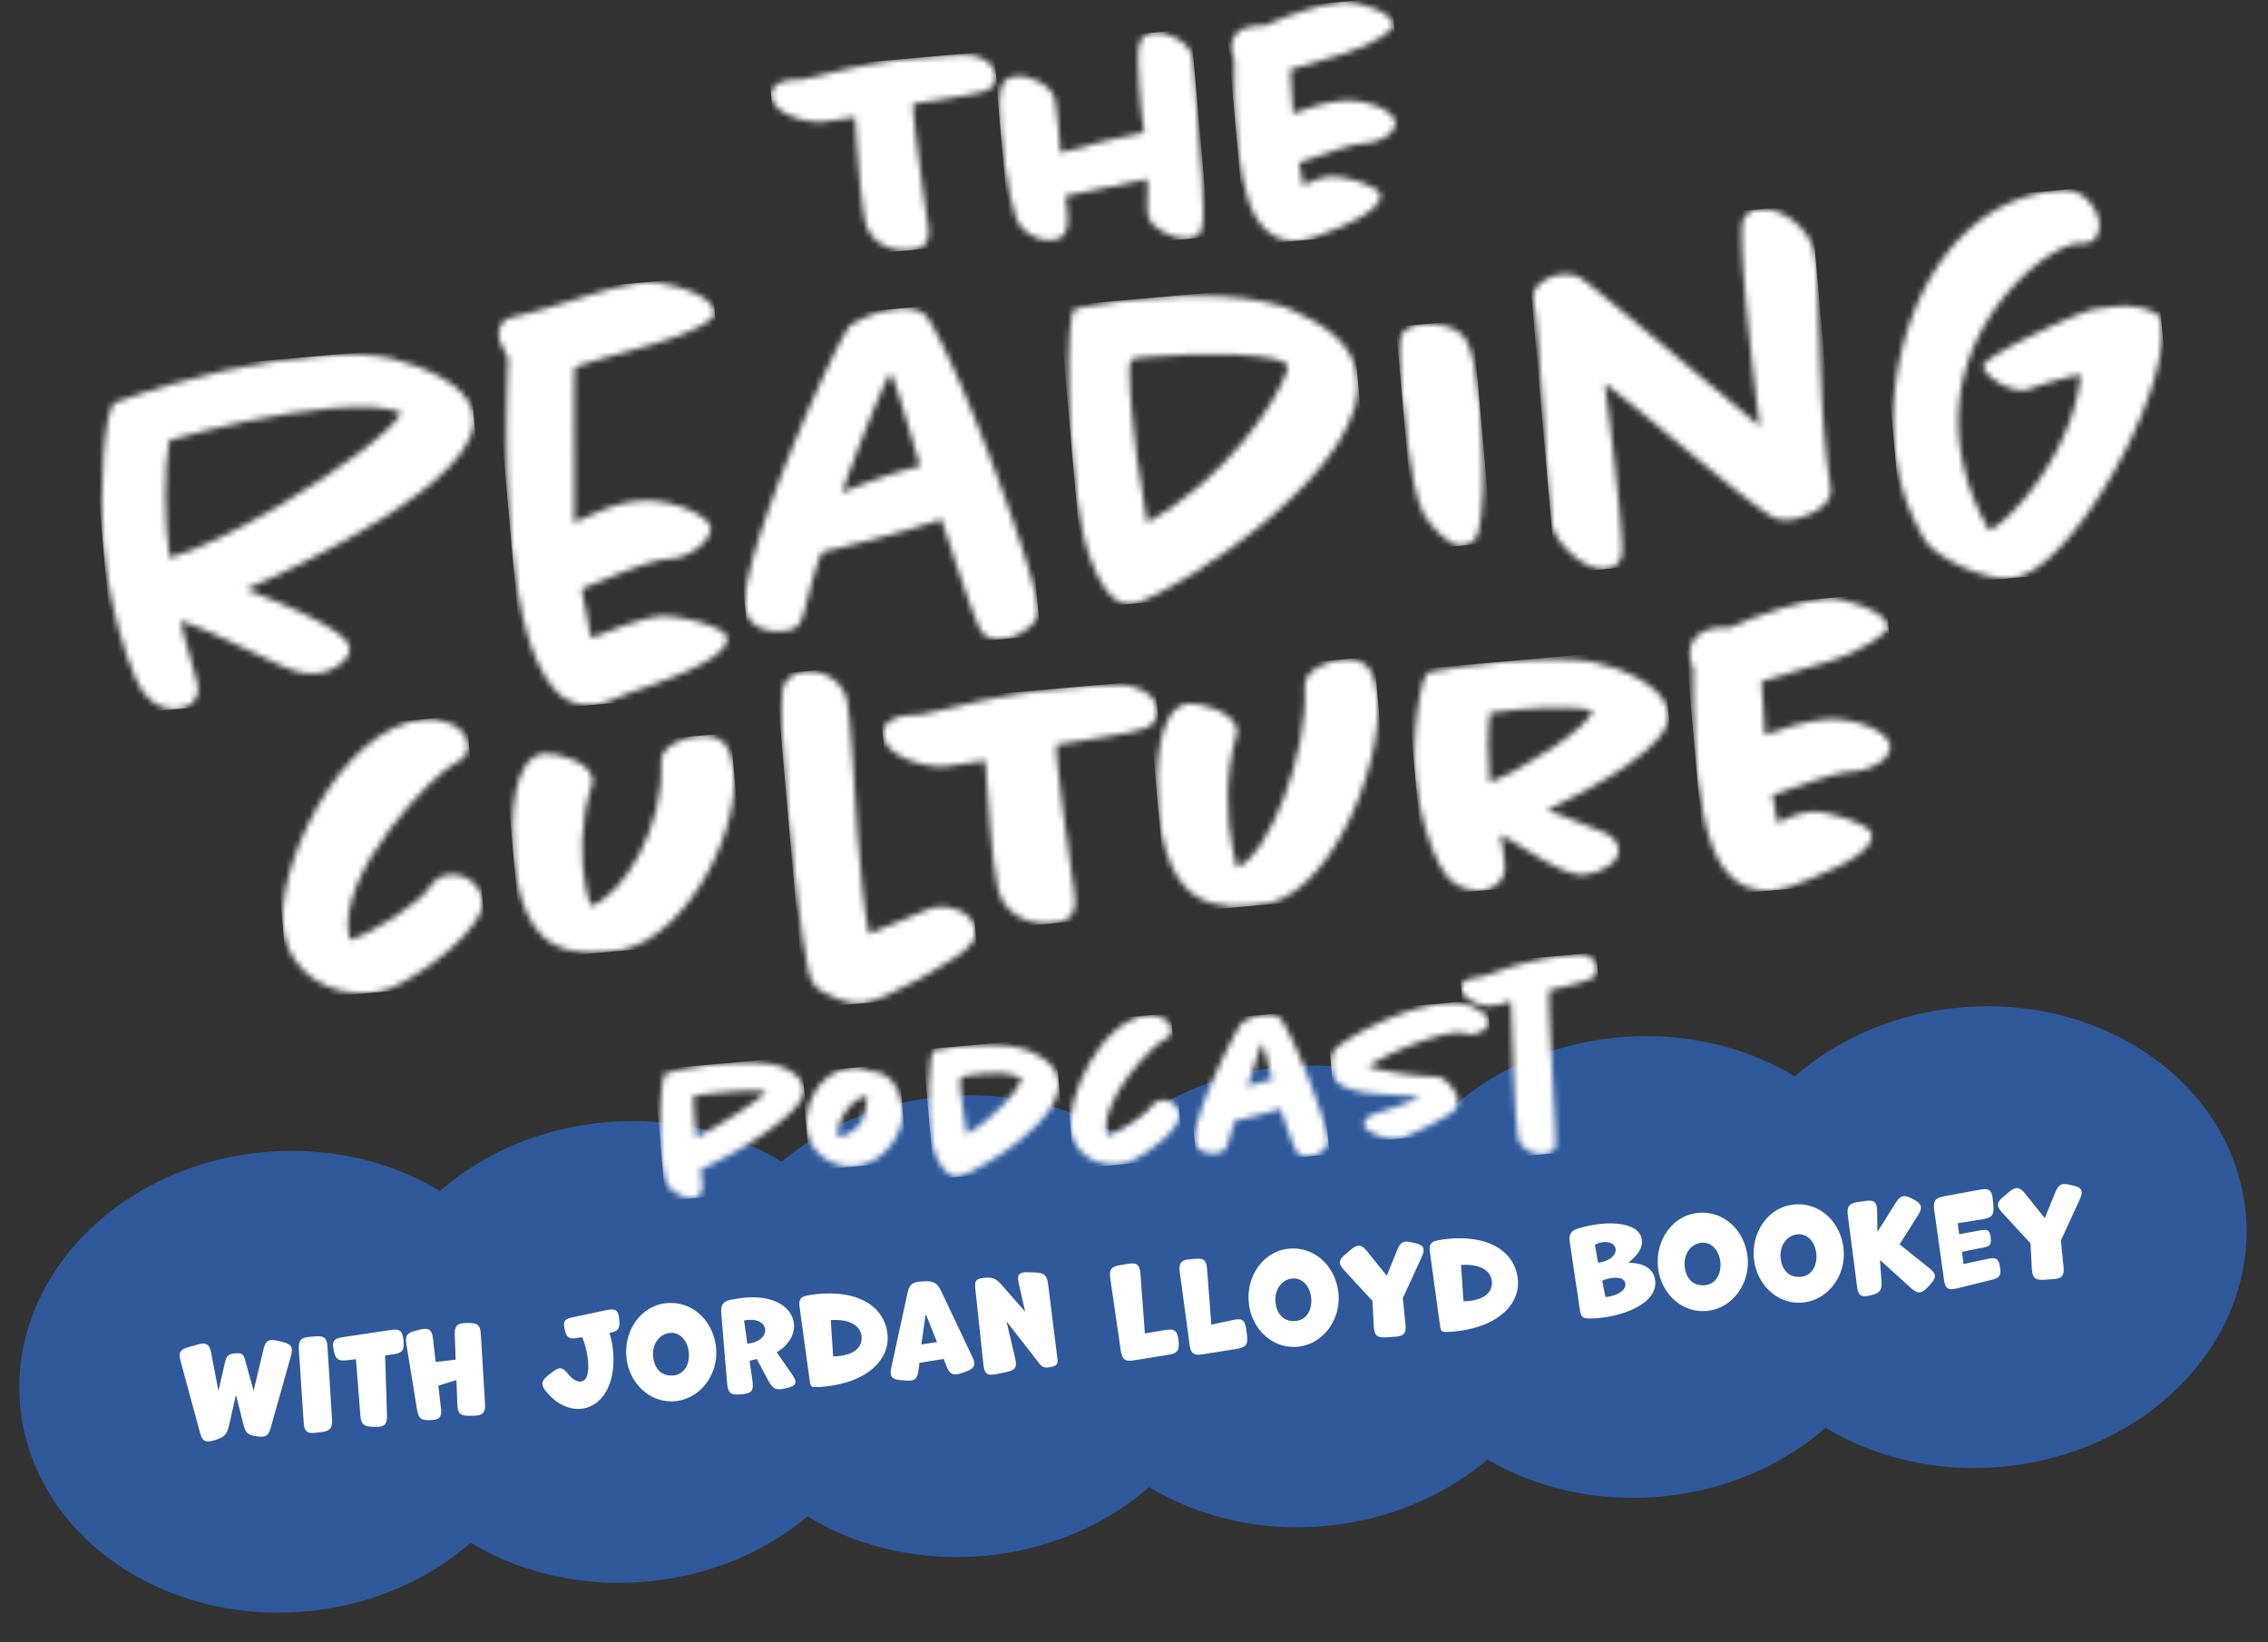
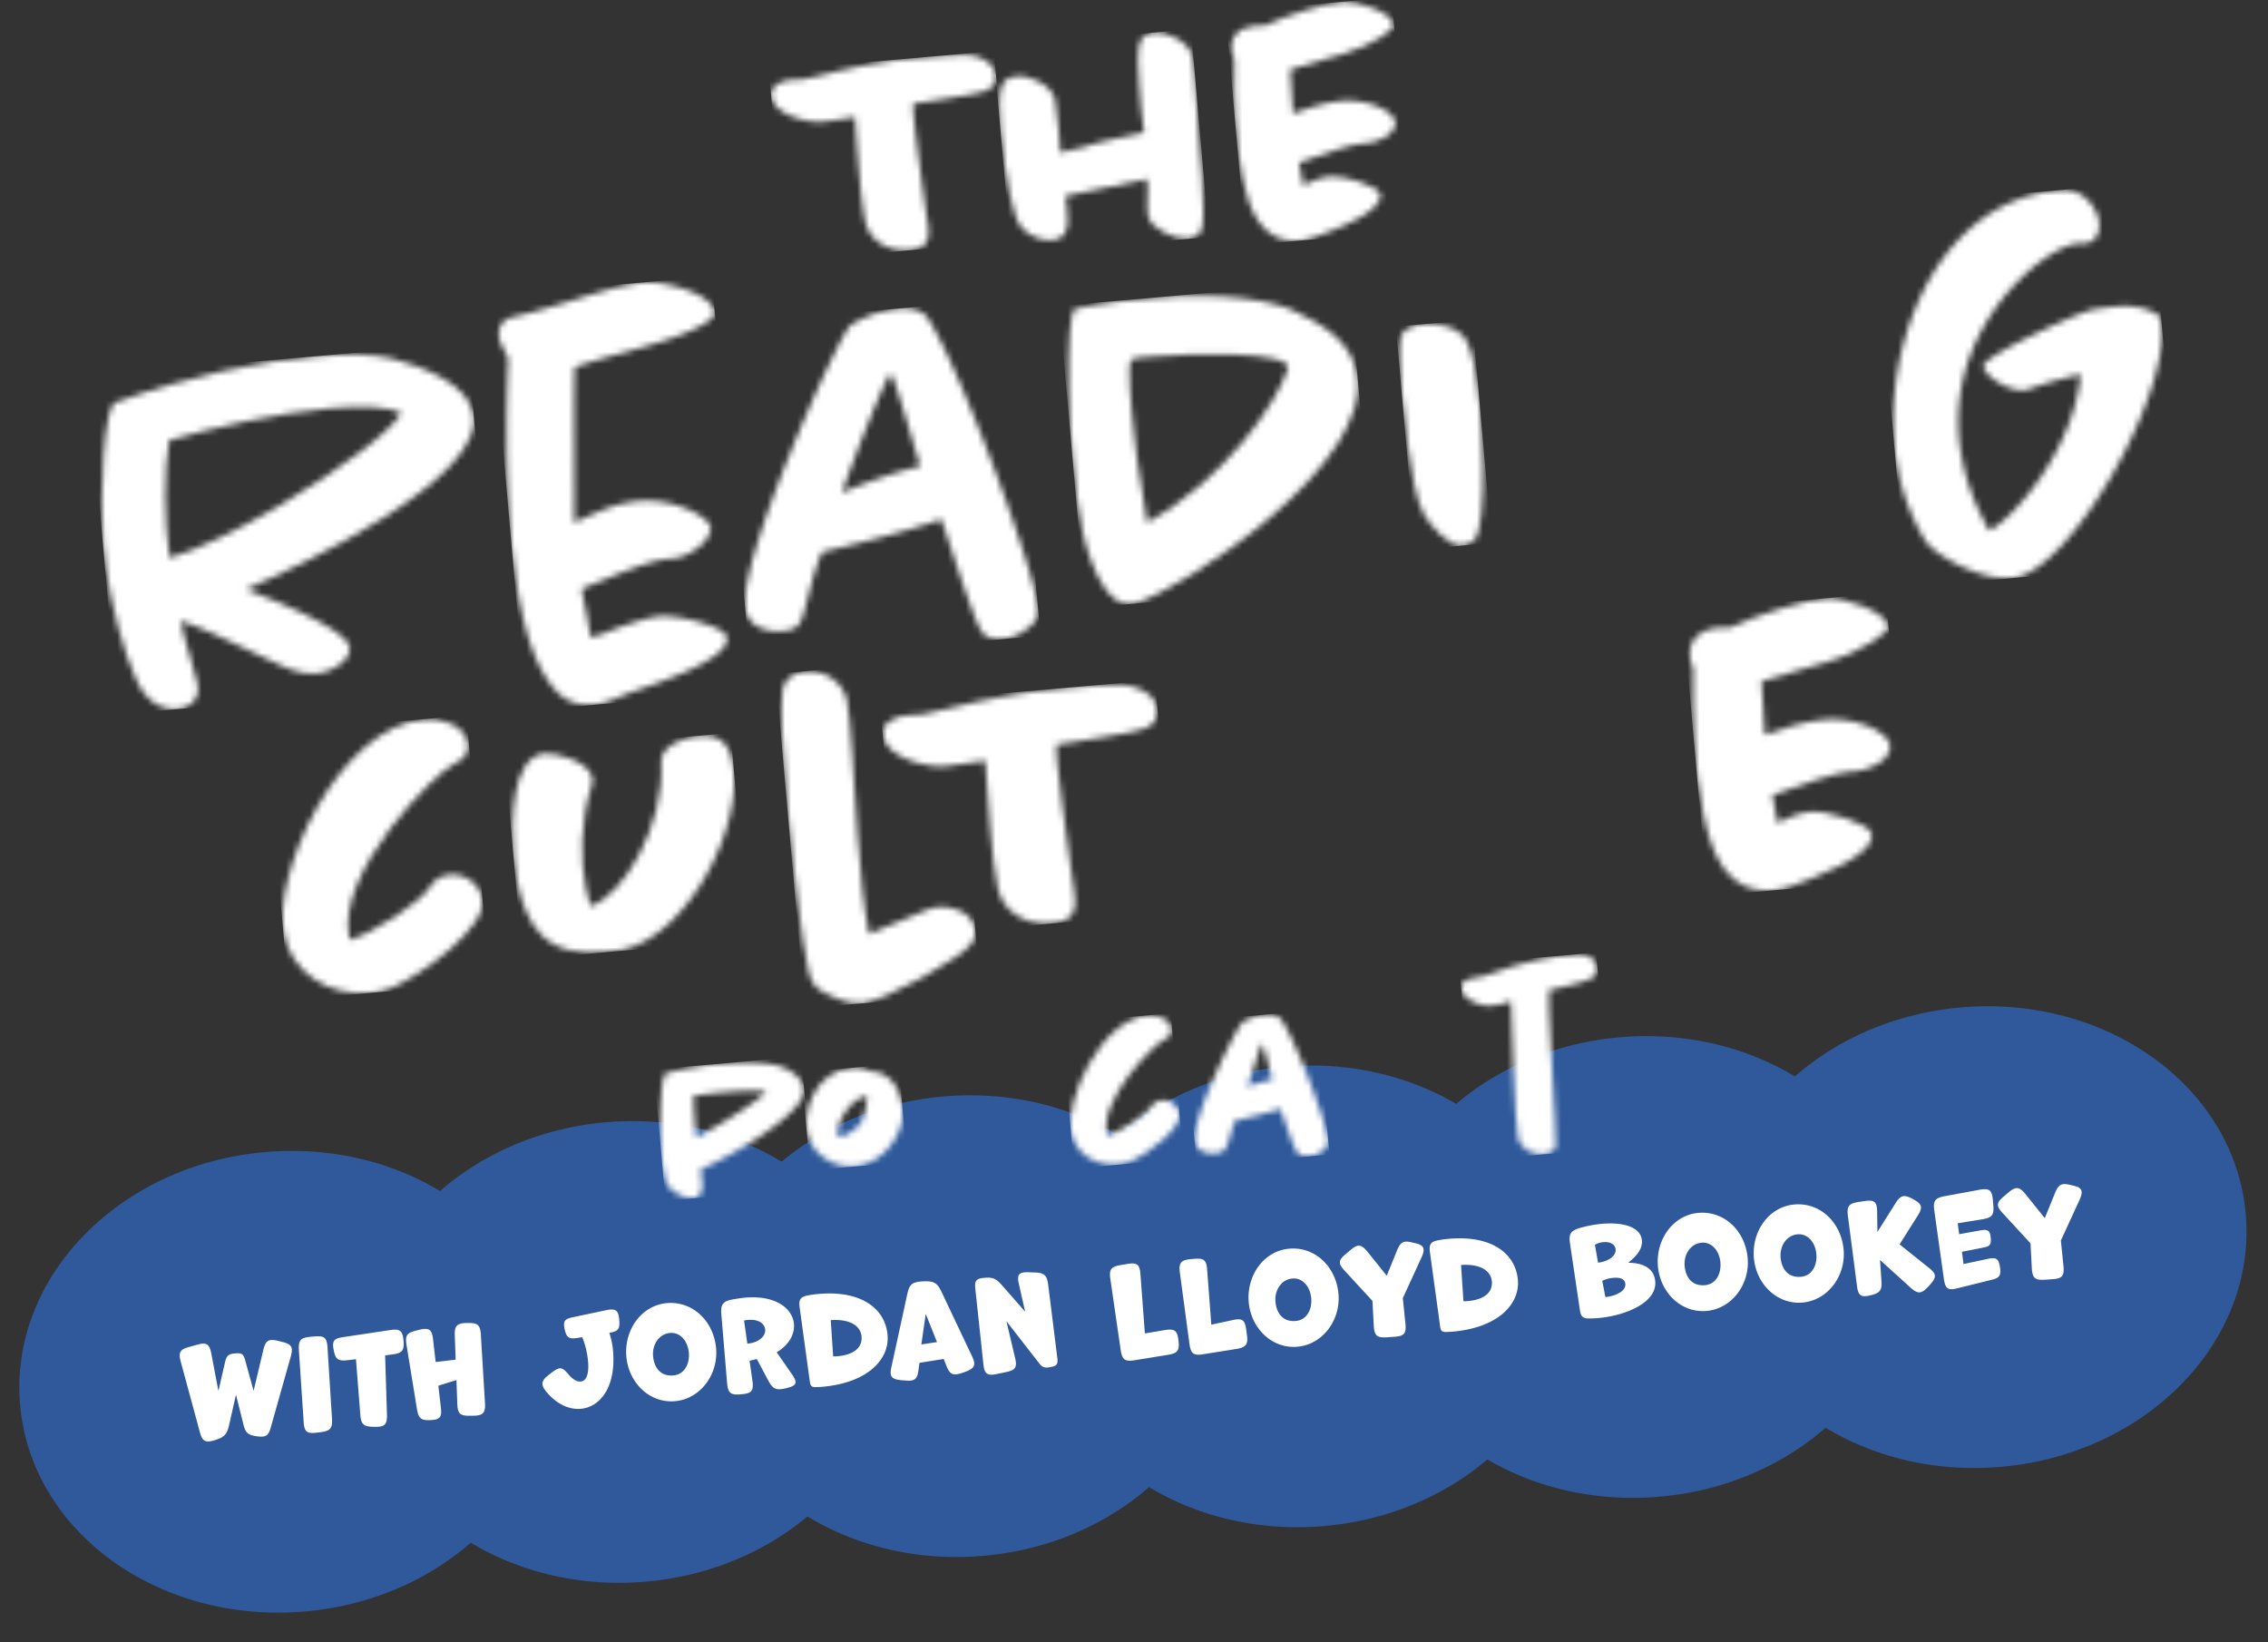
<svg xmlns="http://www.w3.org/2000/svg" width="377" height="273" fill="none">
  <rect width="100%" height="100%" fill="#333333" stroke="none" />
  <path fill-rule="evenodd" clip-rule="evenodd" d="M91.402 225.839c1.845 21.087-16.373 39.905-40.69 42.033C26.393 270 5.184 254.63 3.34 233.544c-1.844-21.087 16.373-39.906 40.69-42.033 24.319-2.128 45.527 13.241 47.372 34.328" fill="#2F599A" />
  <path fill-rule="evenodd" clip-rule="evenodd" d="M148.058 220.882c1.845 21.087-16.373 39.906-40.691 42.033-24.318 2.128-45.526-13.242-47.371-34.328-1.845-21.087 16.373-39.905 40.69-42.033 24.318-2.128 45.527 13.242 47.372 34.328" fill="#2F599A" />
  <path fill-rule="evenodd" clip-rule="evenodd" d="M204.151 216.595c1.844 21.087-16.373 39.906-40.691 42.033-24.318 2.128-45.526-13.241-47.371-34.328-1.845-21.087 16.373-39.905 40.691-42.033 24.317-2.127 45.526 13.242 47.371 34.328" fill="#2F599A" />
  <path fill-rule="evenodd" clip-rule="evenodd" d="M260.806 211.639c1.845 21.086-16.372 39.905-40.69 42.033-24.318 2.127-45.527-13.242-47.372-34.329-1.844-21.086 16.373-39.905 40.691-42.033 24.318-2.127 45.527 13.242 47.371 34.329" fill="#2F599A" />
  <path fill-rule="evenodd" clip-rule="evenodd" d="M316.567 206.76c1.845 21.087-16.373 39.906-40.691 42.033-24.317 2.128-45.526-13.242-47.371-34.328-1.845-21.087 16.373-39.906 40.69-42.033 24.318-2.128 45.527 13.242 47.372 34.328" fill="#2F599A" />
  <path fill-rule="evenodd" clip-rule="evenodd" d="M373.304 201.796c1.845 21.087-16.373 39.906-40.691 42.033-24.317 2.128-45.526-13.241-47.371-34.328-1.845-21.087 16.373-39.905 40.691-42.033 24.318-2.127 45.526 13.242 47.371 34.328" fill="#2F599A" />
  <path d="m48.331 225.507-3.317 11.764c-.392 1.415-.822 1.679-2.322 1.48-1.46-.201-1.882-.556-2.234-1.988l-1.234-4.918-1.13 4.981c-.352 1.617-.806 2.089-2.41 2.58-1.567.466-2.043.199-2.469-1.37l-3.162-11.651c-.427-1.59-.16-2.067 1.43-2.494l1.287-.36c1.568-.446 2.05-.118 2.355 1.483l1.18 6.2 1.09-4.73c.236-1.071.537-1.407 1.62-1.501 1.125-.099 1.423.019 1.72 1.065l1.42 5.149 1.611-6.774c.375-1.599.863-1.909 2.462-1.534l.653.17c1.598.375 1.888.864 1.45 2.448Zm6.11-1.524.742 11.78c.104 1.66-.248 2.103-1.9 2.309l-.631.076c-1.63.204-2.073-.148-2.175-1.787l-.792-11.879c-.104-1.66.247-2.123 1.902-2.268l.675-.059c1.636-.143 2.077.189 2.179 1.828Zm9.576 1.326.305 9.84c.04 1.645-.357 2.05-2.007 2.03l-.206-.003c-1.67-.018-2.096-.414-2.22-2.071l-.72-9.166-1.448.168c-1.51.173-1.948-.139-2.248-1.678-.296-1.499-.003-1.916 1.501-2.151l7.89-1.184c1.605-.244 2.069.107 2.214 1.763.143 1.636-.21 2.078-1.84 2.283l-1.221.169Zm15.92-3.391.677 11.27c.102 1.639-.288 2.127-1.934 2.147l-.535.006c-1.646.02-2.067-.314-2.128-1.956l-.143-3.984-3.007.942.427 3.712c.175 1.53-.18 1.932-1.74 2.007-1.559.074-1.981-.28-2.238-1.803l-1.735-10.643c-.267-1.645.046-2.064 1.66-2.452l.525-.128c1.593-.387 2.04.007 2.222 1.618l.431 3.753 3.324-.394-.143-3.984c-.061-1.642.334-2.068 1.978-2.109l.186.004c1.665-.043 2.069.334 2.173 1.994Zm22.992-2.609c.138 1.574-.094 1.985-1.637 2.244.315 1.002.525 1.993.611 2.975.527 6.031-2.146 9.375-5.356 9.656-1.901.166-3.98-.744-5.681-2.778-1.011-1.189-.927-1.876.308-2.829l.444-.348c1.47-1.097 1.781-1.062 2.953.319.573.67 1.276 1.165 1.95 1.106 1.125-.098 1.38-1.645 1.23-3.362-.13-1.493-.561-3.124-.989-4.013l-.853.136c-1.342.2-1.737-.074-2.041-1.428-.302-1.333-.048-1.726 1.287-2.008l5.622-1.192c1.497-.316 2.018-.012 2.152 1.522Zm16.107 4.832c.375 4.293-2.582 8.404-6.834 8.776-4.211.369-7.704-3.054-8.085-7.409-.386-4.416 2.489-8.519 6.721-8.89 4.313-.377 7.802 3.005 8.198 7.523Zm-7.106 4.495c1.84-.161 2.738-1.908 2.574-3.789-.167-1.902-1.412-3.42-3.129-3.27-1.84.161-2.981 1.95-2.815 3.852.17 1.942 1.265 3.391 3.37 3.207Zm12.445-9.226c-.225.02-.47.041-.692.102l.543 3.846c2.083-.203 3.055-1.339 2.966-2.361-.081-.92-1.039-1.743-2.817-1.587Zm4.734 5.374 2.594 3.749c.895 1.281.694 1.814-.84 2.175l-.221.06c-1.634.391-2.17.149-2.959-1.327l-1.874-3.523-1.212.27.479 3.358c.225 1.628-.128 2.071-1.763 2.214l-.225.02c-1.636.143-2.08-.231-2.223-1.866l-.966-11.513c-.134-1.534.289-2.106 1.81-2.383.731-.126 1.502-.255 2.115-.309 5.152-.451 7.926 1.82 8.149 4.375.147 1.676-.788 3.468-2.864 4.7Zm7.522 5.749c-.327.028-.636.035-.965.043-.739.024-.941-.165-1.044-.877l-1.701-12.376c-.178-1.323.134-1.763 1.432-2a16.15 16.15 0 0 1 1.73-.233c6.971-.61 11.062 2.348 11.455 6.846.333 3.802-2.995 7.905-10.907 8.597Zm2.583-5.088c2.555-.223 4.168-1.333 3.998-3.275-.166-1.901-2.132-2.944-5.12-2.724l.403 6.021c.247-.001.494-.002.719-.022Zm13.938-1.961 2.603-.392-1.872-4.678-.731 5.07Zm3.356-8.739 5.052 10.661c.707 1.483.486 2.018-1.029 2.603-2.072.8-2.608.558-3.216-.975l-.45-1.135-4.022.641-.151 1.104c-.206 1.646-.649 1.994-2.291 1.828l-.623-.048c-1.621-.167-1.95-.633-1.594-2.209l2.63-12.096c.351-1.637.813-2.007 2.493-2.113 1.947-.109 2.47.216 3.201 1.739Zm17.734-1.14 1.518 12.166c.128.998-.094 1.285-1.127 1.478-1.014.192-1.375.059-2.004-.772l-5.339-6.866 1.438 6.074c.386 1.594.078 2.074-1.521 2.399l-1.517.318c-1.599.326-2.04-.006-2.224-1.638l-1.345-12.552c-.14-1.368.162-1.682 1.552-1.804 1.39-.122 1.93.161 2.844 1.193l3.89 4.439-1.041-4.606c-.363-1.554-.01-1.997 1.58-1.951l.992.037c1.652.041 2.098.434 2.304 2.085Zm21.646 9.189c.212 1.712-.12 2.153-1.765 2.421l-5.505.893c-1.625.266-2.088-.085-2.333-1.711l-1.707-11.737c-.247-1.647.083-2.109 1.729-2.376l1.076-.177c1.625-.266 2.066.066 2.188 1.704l.738 9.844 3.309-.557c1.625-.266 2.086.064 2.27 1.696Zm11.266-1.768.116.855c.227 1.648-.166 2.095-1.812 2.362l-5.424.866c-1.625.266-2.088-.085-2.313-1.713l-1.588-11.789c-.224-1.628.121-2.153 1.757-2.296l.572-.05c1.635-.143 2.073.149 2.196 1.786l.697 9.147 3.579-.766c1.597-.346 1.997-.01 2.22 1.598Zm15.337-5.936c.376 4.293-2.581 8.404-6.833 8.776-4.212.369-7.704-3.054-8.085-7.409-.387-4.416 2.489-8.52 6.72-8.89 4.314-.377 7.803 3.005 8.198 7.523Zm-7.105 4.494c1.84-.161 2.738-1.908 2.573-3.788-.166-1.902-1.411-3.42-3.129-3.27-1.84.161-2.981 1.95-2.815 3.851.17 1.942 1.265 3.392 3.371 3.207Zm17.801-3.802.433 4.247c.164 1.633-.209 2.078-1.848 2.18l-1.249.089c-1.639.102-2.063-.273-2.166-1.912l-.218-4.142-4.62-5.014c-1.115-1.2-1.061-1.761.208-2.799l.729-.62c1.265-1.079 1.85-.986 2.89.304l3.167 3.945 1.679-4.122c.607-1.537 1.141-1.789 2.745-1.353l.21.044c1.594.334 1.812.933 1.138 2.413l-3.098 6.74Zm8.217 5.584c-.327.029-.635.035-.964.044-.74.023-.942-.165-1.045-.877l-1.701-12.376c-.178-1.324.134-1.763 1.432-2a16.185 16.185 0 0 1 1.73-.234c6.972-.61 11.062 2.349 11.456 6.846.332 3.803-2.996 7.905-10.908 8.597Zm2.583-5.087c2.556-.224 4.168-1.333 3.998-3.275-.166-1.901-2.132-2.945-5.12-2.725l.403 6.021c.247-.001.494-.002.719-.021Zm21.679 2.821c-.491.042-.983.065-1.436.063-1.091.013-1.447-.285-1.603-1.363l-1.653-11.124c-.24-1.565.124-2.112 1.651-2.554a20.13 20.13 0 0 1 3.668-.692c3.598-.315 6.436.57 6.626 2.737.121 1.39-.73 2.494-2.268 3.741 2.493.009 4.303.922 4.493 3.089.309 3.536-4.939 5.705-9.478 6.103Zm-.023-9.207c1.673-.187 3.012-1.128 2.919-2.191-.08-.92-.96-1.317-2.084-1.219-.45.039-.952.186-1.361.449l.526 2.961Zm1.222 5.723c1.836-.202 3.411-1.04 3.311-2.185-.075-.858-.901-1.116-2.005-1.019-.675.059-1.359.242-1.83.51l.524 2.694Zm23.645-6.477c.376 4.293-2.581 8.404-6.834 8.776-4.211.369-7.704-3.054-8.085-7.409-.386-4.416 2.489-8.519 6.721-8.89 4.314-.377 7.803 3.005 8.198 7.523Zm-7.105 4.495c1.84-.161 2.737-1.909 2.573-3.789-.167-1.902-1.412-3.42-3.129-3.27-1.84.161-2.981 1.95-2.815 3.851.17 1.943 1.265 3.392 3.371 3.208Zm23.056-5.89c.376 4.293-2.581 8.404-6.833 8.776-4.211.368-7.704-3.055-8.085-7.409-.386-4.416 2.489-8.52 6.721-8.89 4.313-.378 7.802 3.005 8.197 7.523Zm-7.105 4.494c1.84-.161 2.738-1.908 2.573-3.789-.166-1.901-1.411-3.42-3.128-3.269-1.84.161-2.982 1.95-2.815 3.851.17 1.942 1.265 3.391 3.37 3.207Zm16.406-5.39 4.895 3.918c1.264 1.022 1.268 1.537.18 2.765l-.337.38c-1.132 1.191-1.706 1.22-2.936.112l-5.057-4.584.236 3.399c.122 1.638-.208 2.099-1.843 2.489-1.554.363-2.014.053-2.215-1.536l-1.513-11.651c-.205-1.63.146-2.093 1.773-2.339l1.016-.15c1.607-.244 2.051.129 2.07 1.755l.048 3.374 2.966-4.709c.886-1.416 1.451-1.548 2.899-.769l.13.071c1.428.782 1.579 1.325.691 2.721l-3.003 4.754Zm16.686 3.752c.205 1.403-.027 1.815-1.379 2.139l-5.666 1.402c-1.592.407-2.053.077-2.276-1.531l-1.591-11.356c-.227-1.649.104-2.11 1.745-2.419l5.738-1.058c1.621-.306 2.103.022 2.246 1.658l.075.858c.145 1.656-.165 2.116-1.81 2.384l-4.103.668.241 1.812 3.61-.646c1.116-.2 1.527.032 1.629 1.197.1 1.145-.059 1.447-1.193 1.67l-3.584.705.26 2.037 4.085-.872c1.335-.282 1.771-.011 1.973 1.352Zm10.124-4.388.433 4.247c.164 1.633-.209 2.078-1.848 2.18l-1.249.089c-1.639.102-2.063-.273-2.166-1.912l-.218-4.142-4.62-5.014c-1.115-1.2-1.061-1.761.208-2.799l.729-.62c1.265-1.079 1.85-.986 2.89.304l3.167 3.945 1.679-4.122c.607-1.537 1.141-1.789 2.745-1.353l.21.044c1.594.334 1.812.933 1.138 2.413l-3.098 6.74Z" fill="#fff" />
  <mask id="a" style="mask-type:luminance" maskUnits="userSpaceOnUse" x="16" y="0" width="346" height="202">
    <path d="M361.359 0v201.112H16.001V0h345.358Z" fill="#fff" />
  </mask>
  <g mask="url(#a)">
    <mask id="b" style="mask-type:luminance" maskUnits="userSpaceOnUse" x="128" y="9" width="38" height="33">
      <path d="M153.304 9.527c2.252-.196 4.624-.346 7.238-.4 1.805.017 4.51 1.003 4.991 3.171.31 1.544-.78 2.396-1.62 2.76-1.509.713-12.036 2.099-12.084 2.22-.177.412.324 4.735.884 9.06l.106.81a776.48 776.48 0 0 0 1.103 8.04c.353 2.703 1.575 6.029-2.641 6.397-3.58.313-6.765-1.503-7.462-4.816-.36-1.59-.695-4.544-.979-7.688l-.097-1.116a377.859 377.859 0 0 1-.615-8.502c-1.78.272-4.017.642-5.461.768-2.541.222-7.842-1.176-8.441-4.033-.388-1.77 1.504-2.749 3.179-2.895.578-.05 1.276-.054 1.969-.114.231-.02.404-.036.572-.108 3.324-.582 9.367-2.68 19.358-3.554Z" fill="#fff" />
    </mask>
    <g mask="url(#b)">
      <path d="m127.818 11.755 37.4-3.269 2.77 31.64-37.399 3.267-2.771-31.639Z" fill="#fff" />
    </g>
    <mask id="c" style="mask-type:luminance" maskUnits="userSpaceOnUse" x="166" y="5" width="35" height="35">
      <path d="M191.809 5.404c2.31-.202 5.962 1.632 6.473 4.147.097.462.191 1.247.284 2.268l.051.58c.176 2.108.346 5.02.51 8.131.073 1.131.382 4.549.613 8.101l.054.854c.243 3.988.357 7.928-.1 8.798-.497.974-1.453 1.348-2.321 1.424-1.904.166-5.96-1.631-6.484-3.622-.348-1.307-.052-3.253-.111-4.586l-.095-1.737-13.601 2.818c.191 2.193 1.603 7.015-2.092 7.338-1.617.141-4.009-.58-5.319-2.27-.654-.815-1.303-2.91-1.805-5.31-1.183-5.54-2.513-16.07-1.204-18.395.56-.922 1.521-1.239 2.33-1.31 2.078-.18 5.888 1.464 6.4 3.98.165.662.379 2.632.569 4.777l.06.682c.097 1.141.186 2.298.255 3.306 3.919-1.099 10.464-2.776 13.904-3.368-.383-1.712-.668-6.283-.799-7.784-.242-2.771-.327-5.73.076-7.104.356-1.253 1.601-1.652 2.352-1.718Z" fill="#fff" />
    </mask>
    <g mask="url(#c)">
      <path d="m165.087 7.74 32.871-2.873 3.025 34.525-32.871 2.872-3.025-34.525Z" fill="#fff" />
    </g>
    <mask id="d" style="mask-type:luminance" maskUnits="userSpaceOnUse" x="204" y="0" width="28" height="41">
      <path d="M223.302.265c2.021-.177 8.061 1.68 8.426 3.86.118.687-3.317 3.314-8.308 4.797-.765.227-1.56.457-2.359.686l-1.197.342c-1.988.569-3.922 1.124-5.407 1.617.125 2.084.252 4.865.466 7.29 2.595-.925 5.138-1.787 8.019-2.097 3.692-.381 8.557 1.346 9.037 3.515.024 2.267-3.135 3.415-4.982 3.577-.173.015-.351-.028-.525-.013-1.847.162-6.371 1.663-10.543 3.19.031.347.334 1.833.433 2.29.104.514.206 1.029.247 1.49 1.225-.63 3.08-1.374 4.523-1.5 2.195-.192 7.998 1.628 8.288 2.94.678 3.083-8.192 6.127-10.892 7.177-.678.234-1.471.478-2.396.559-6.698.585-8.573-5.534-9.574-10.333-1.386-6.511-1.453-13.253-1.383-19.775-.084-.284-.297-.73-.39-1.13-.527-2.688 1.2-4.235 3.857-4.467.518-.045 1.043-.033 1.569-.02 3.91-1.855 10.203-3.743 13.091-3.995Z" fill="#fff" />
    </mask>
    <g mask="url(#d)">
      <path d="m203.716 1.976 27.612-2.413 3.399 38.797-27.613 2.413-3.398-38.797Z" fill="#fff" />
    </g>
    <mask id="e" style="mask-type:luminance" maskUnits="userSpaceOnUse" x="16" y="58" width="63" height="60">
      <path d="M52.502 59.211c5.3-.463 9.749-.309 12.522.354 5.466 1.422 12.591 4.239 13.653 9.123 2.307 10.84-29.427 25.739-37.897 29.284 4.86 1.748 16.69 6.596 17.31 9.529.45 2.042-2.619 4.21-5.583 4.469-2.875.251-5.54-1.235-8.18-2.452-4.81-2.204-9.464-4.694-14.316-6.351.666 3.471 2.47 8.562 2.823 10.522.466 2.222-.92 3.972-3.435 4.192-1.797.157-3.86-.658-5.282-2.434-1.912-2.186-4.271-9.491-5.678-16.246-.634-3.112-1.179-6.232-1.325-8.934-.576-8.638.189-22.64 2.028-23.345 12.457-4.527 24.466-6.934 33.36-7.711Zm2.388 8.66c-8.894.777-19.72 3.261-26.78 5.327-.84 4.87-.812 13.464.082 19.54 4.698-1.352 11.354-4.641 17.83-8.436l.97-.573c9.356-5.57 18.108-12.053 19.733-15.082-2.079-.995-6.086-1.278-11.835-.776Z" fill="#fff" />
    </mask>
    <g mask="url(#e)">
      <path d="m14.666 62.517 63.03-5.508 4.924 56.221-63.03 5.508-4.924-56.22Z" fill="#fff" />
    </g>
    <mask id="f" style="mask-type:luminance" maskUnits="userSpaceOnUse" x="82" y="46" width="39" height="72">
      <path d="M107.24 46.914c2.066-.18 10.984 1.393 11.576 5.052.192 1.16-3.619 3.121-8.196 4.607-4.314 1.373-9.004 2.597-10.86 3.12a88.798 88.798 0 0 0-4.224 1.366c-.1 2.548-.102 7.56-.09 12.702l.002 1.235c.012 4.53.03 9.014-.006 11.861 3.752-1.594 6.247-3.08 10.551-3.546 5.741-.592 11.804 2.498 12.149 4.368.033 2.44-3.731 4.941-6.246 5.16l-.808.072c-3.683.321-10.731 3.561-14.409 4.969.13.441.184 1.07.345 1.87.305 1.421.627 3.022.835 4.361.168.891.223 1.519.434 1.863 1.414-.395 2.812-.97 4.299-1.552 2.371-.841 5.272-1.818 7.068-1.975 2.964-.259 10.828 1.678 11.165 3.458.787 3.822-12.607 7.979-15.5 9.047-2.199.735-4.44 2.016-6.685 2.213-1.797.157-4.277-.26-6.075-2.184-2.888-3.006-4.79-8.179-5.898-13.602-1.817-8.347-2.355-18.617-2.45-26.934-.063-7.958.226-13.955.253-14.682-.282-1.151-1.184-2.159-1.482-3.49-.184-1.07-.08-2.98 2.134-3.535 4.436-1.02 8.751-2.393 12.363-3.523 3.792-1.146 7.24-2.081 9.755-2.3Z" fill="#fff" />
    </mask>
    <g mask="url(#f)">
      <path d="m81.401 49.172 36.89-3.223 6.041 68.97-36.89 3.224-6.04-68.97Z" fill="#fff" />
    </g>
    <mask id="g" style="mask-type:luminance" maskUnits="userSpaceOnUse" x="123" y="51" width="50" height="56">
      <path d="M149.405 51.28c2.156-.189 4.113.455 4.852 1.657 5.238 8.14 16.155 37.682 18.003 46.39.419 1.682.35 2.955.038 3.526-1.027 1.718-3.612 3.211-5.677 3.391-.899.079-2.172.009-3.255-.982-.642-.623-2.103-4.635-3.535-8.854l-.286-.845c-1.332-3.95-2.589-7.894-3.088-9.244-6.939 2.416-16.874 4.732-19.799 5.44-1.357 3.105-2.054 6.514-2.947 9.76-.627 2.136-.9 3.155-3.685 3.399-2.156.188-5.476-.517-6.095-3.45-1.673-7.727 15.599-46.158 17.481-47.409 2.397-1.566 5.478-2.56 7.993-2.78Zm-1.399 10.89c-.362.032-3.247 6.803-6.061 14.267l-.291.774a276.55 276.55 0 0 0-1.698 4.667c6.025-2.517 10.618-3.823 13.012-4.395-.499-1.588-1.214-4.04-1.949-6.52l-.202-.676c-1.24-4.168-2.489-8.2-2.811-8.116Z" fill="#fff" />
    </mask>
    <g mask="url(#g)">
      <path d="m119.726 53.873 48.312-4.222 4.909 56.041-48.312 4.221-4.909-56.04Z" fill="#fff" />
    </g>
    <mask id="h" style="mask-type:luminance" maskUnits="userSpaceOnUse" x="177" y="49" width="49" height="52">
      <path d="M191.399 49.507c12.396-1.084 20.513.65 23.724 2.18 4.541 2.227 9.194 4.716 10.393 10.132 3.239 15.282-28.972 36.106-36.907 38.519l-.808.07c-3.414.299-6.35-5.327-7.846-12.074-2.805-13.42-2.85-36.674-1.249-36.994 4.616-1.037 8.92-1.504 12.693-1.834Zm-.14 9.785c-1.617.142-2.792.154-3.209.552-.666.612-.159 7.285.721 14.393l.102.821.054.412.107.824.054.411.112.822c.468 3.417.994 6.734 1.488 9.326 12.864-7.097 21.364-19.604 23.383-25.482.999-3.073-16.253-2.652-22.812-2.079Z" fill="#fff" />
    </mask>
    <g mask="url(#h)">
      <path d="m176.063 50.846 48.199-4.211 4.397 50.203-48.197 4.212-4.399-50.203Z" fill="#fff" />
    </g>
    <mask id="i" style="mask-type:luminance" maskUnits="userSpaceOnUse" x="232" y="53" width="15" height="38">
      <path d="M236.642 53.877c1.796-.157 5.624.142 7.117 2.726.536.948.923 2.272 1.228 3.693 1.673 7.727 2.4 27.39.05 29.496-.5.496-1.195.829-2.003.9-2.245.195-5.27-3.34-6.333-5.148-.642-1.12-1.166-2.975-1.617-5.017-.799-3.88-1.575-9.625-2.028-14.626l-.077-.874c-.377-4.472-.473-8.197-.058-9.196.593-1.5 2.643-1.86 3.721-1.954Z" fill="#fff" />
    </mask>
    <g mask="url(#i)">
      <path d="m232.037 54.279 12.707-1.11 3.249 37.089-12.707 1.11-3.249-37.089Z" fill="#fff" />
    </g>
    <mask id="j" style="mask-type:luminance" maskUnits="userSpaceOnUse" x="254" y="34" width="51" height="61">
      <path d="M292.452 34.789c4.043-.354 8.268 3.44 9.121 6.985.305 1.422.502 3.667.558 6.377.422 11.003.467 21.859 2.154 32.842.568 3.39-4.615 5.2-6.681 5.38-.808.071-1.893.075-2.838-.385-2.373-1.24-9.105-6.806-15.643-12.207-4.006-3.36-8.109-6.803-12.376-10.05.421 3.06.89 6.789 1.327 10.535l.123 1.07c.797 6.953 1.451 13.748 1.438 16.196.035 1.445-.835 2.879-2.721 3.044-3.683.321-8.256-4.347-8.859-7.1-.165-.814-.334-2.283-.505-4.187l-.074-.842c-.344-4.048-.703-9.715-1.075-15.255l-.079-1.184c-.468-6.89-.955-13.386-1.466-16.08-.391-2.408 2.537-4.112 4.872-4.316.72-.063 1.903.015 2.946.557 1.089.695 7.028 5.587 13.459 10.963l.703.588.353.295.708.592.353.297 1.263 1.057 1.11.93 1.11.927c2.216 1.849 4.398 3.663 6.377 5.32l.972.816a350.284 350.284 0 0 1 3.455 2.935c-1.138-8.86-3.352-27.942-2.933-33.498.119-1.73 1.502-2.484 2.848-2.602Z" fill="#fff" />
    </mask>
    <g mask="url(#j)">
-       <path d="m253.597 38.184 47.434-4.145 5.003 57.118-47.433 4.145-5.004-57.118Z" fill="#fff" />
-     </g>
+       </g>
    <mask id="k" style="mask-type:luminance" maskUnits="userSpaceOnUse" x="314" y="31" width="46" height="66">
      <path d="M342.465 31.59c3.862-.337 5.958 2.919 6.408 4.96.177.98.323 3.683-2.462 3.926-.36.032-.636-.035-.996-.003-5.928.518-23.644 15.278-19.182 36.245.771 3.643 2.098 7.418 4.443 11.466 3.565-1.668 13.897-12.888 15.197-25.942a63.58 63.58 0 0 0-8.392 2.362c-.351.121-.702.243-.971.266-2.247.197-6.133-1.817-6.861-3.925-.17-.845 4.162-3.268 8.668-5.454l.713-.343c3.8-1.816 7.564-3.396 8.708-3.657.531-.137 2.59-.407 4.475-.572 3.413-.298 6.7 1.044 6.973 2.106 2.331 11.108-14.859 42.202-24.739 43.065-5.21.455-12.911-3.758-14.495-6.335A36.182 36.182 0 0 1 315.5 78.2c-3.489-16.075 4.148-44.614 26.965-46.608Z" fill="#fff" />
    </mask>
    <g mask="url(#k)">
      <path d="m311.391 34.306 45.871-4.008 5.546 63.314-45.871 4.008-5.546-63.314Z" fill="#fff" />
    </g>
    <mask id="l" style="mask-type:luminance" maskUnits="userSpaceOnUse" x="46" y="119" width="35" height="47">
      <path d="M70.734 119.519c2.33-.203 6.412.933 7.03 3.936.373 1.816-.882 2.922-2.05 3.379-3.026 1.189-20.093 18.251-17.64 29.2l.018.212c3.75-1.038 11.97-6.236 13.57-9.078.69-1.055 1.847-1.655 3.118-1.765 2.54-.222 4.895 1.491 5.4 4.007.96 4.467-9.785 12.517-15.13 14.832-1.027.446-2.214.692-3.414.796-7.129.624-13.1-3.405-14.433-9.689-2.059-9.703 8.78-34.541 23.531-35.83Z" fill="#fff" />
    </mask>
    <g mask="url(#l)">
      <path d="m44.19 121.839 33.34-2.914 3.888 44.385-33.34 2.913-3.888-44.384Z" fill="#fff" />
    </g>
    <mask id="m" style="mask-type:luminance" maskUnits="userSpaceOnUse" x="85" y="122" width="38" height="37">
      <path d="M116.132 122.304c4.517-.395 5.283 2.667 5.643 4.341 2.09 10.057-7.041 28.418-17.897 31.145-.835.214-1.958.384-3.158.488-10.093.882-13.162-4.111-14.849-11.998-.157-.723-.33-1.898-.464-3.332l-.048-.55c-.514-6.267-.198-16.677 5.143-17.144 1.764-.154 7.36 1.206 7.966 4.068.031.353.068.776-.107 1.218-1.963 6.002-1.882 12.608-1.005 16.939.252 1.259.493 2.375.772 3.133 5.407-1.61 12.412-13.385 11.767-23.995-.094-2.694 4.19-4.135 6.237-4.313Z" fill="#fff" />
    </mask>
    <g mask="url(#m)">
      <path d="m83.846 125.125 37.602-3.286 3.01 34.365-37.602 3.286-3.01-34.365Z" fill="#fff" />
    </g>
    <mask id="n" style="mask-type:luminance" maskUnits="userSpaceOnUse" x="129" y="111" width="34" height="56">
      <path d="M133.816 111.584c3.317-.29 6.351 1.862 6.963 4.795.649 3.118 1.054 12.417 1.721 21.654l.087 1.178c.455 6.081 1.033 12.02 1.88 16.023 3.577-1.379 8.105-3.269 9.538-3.962.687-.274 1.381-.476 2.016-.532 1.552-.136 5.374.455 6.075 3.594.151.911-.057 1.782-.502 2.39-1.695 2.565-14.932 9.765-18.179 10.049-2.258.198-4.692-.798-7.164-2.218-1.05-.619-1.68-2.129-1.95-3.598-.95-4.345-2.537-16.761-3.522-27.804l-.111-1.267c-.667-7.772-1.005-14.664-.569-17.276.327-1.948 2.165-2.891 3.717-3.026Z" fill="#fff" />
    </mask>
    <g mask="url(#n)">
      <path d="m128.926 112.011 29.25-2.556 4.87 55.602-29.249 2.557-4.871-55.603Z" fill="#fff" />
    </g>
    <mask id="o" style="mask-type:luminance" maskUnits="userSpaceOnUse" x="146" y="113" width="47" height="41">
      <path d="M177.428 114.311c2.753-.24 5.653-.423 8.848-.488 2.207.02 5.512 1.224 6.1 3.875.379 1.887-.952 2.928-1.981 3.373-.795.376-3.636.904-6.619 1.396l-1.076.175c-3.586.576-7.043 1.065-7.074 1.142-.413.96 2.188 19.291 2.559 21.889l.048.351.054.355.059.359.092.54.059.363c.448 2.772.618 5.489-3.54 5.853-4.376.381-8.268-1.838-9.121-5.887-.929-4.114-1.732-15.706-2.066-21.152-2.176.332-4.91.785-6.675.939-3.105.271-9.585-1.438-10.317-4.929-.474-2.163 1.839-3.361 3.886-3.539.706-.062 1.559-.066 2.406-.14.282-.024.494-.043.7-.132 4.063-.71 11.448-3.276 23.658-4.343Z" fill="#fff" />
    </mask>
    <g mask="url(#o)">
      <path d="m146.279 117.033 45.71-3.994 3.387 38.669-45.71 3.995-3.387-38.67Z" fill="#fff" />
    </g>
    <mask id="p" style="mask-type:luminance" maskUnits="userSpaceOnUse" x="192" y="109" width="38" height="42">
-       <path d="M223.092 109.607c4.517-.394 5.212 2.674 5.65 4.413 2.19 10.403-6.474 33.273-17.606 36.094-.835.217-1.958.385-3.158.49-10.092.883-13.245-4.246-14.937-12.205-.156-.726-.33-1.905-.466-3.345l-.048-.552c-.532-6.388-.251-17.082 5.107-17.55 1.765-.155 7.366 1.276 7.979 4.209.031.352.068.776-.107 1.218-1.958 6.072-1.599 14.218-.646 18.614.253 1.258.493 2.375.779 3.203 5.157-2.015 11.923-18.96 11.229-30.134-.171-2.758 4.177-4.276 6.224-4.455Z" fill="#fff" />
-     </mask>
+       </mask>
    <g mask="url(#p)">
      <path d="m190.593 112.447 37.826-3.305 3.449 39.374-37.826 3.306-3.449-39.375Z" fill="#fff" />
    </g>
    <mask id="q" style="mask-type:luminance" maskUnits="userSpaceOnUse" x="235" y="109" width="43" height="40">
-       <path d="M249.716 109.979c6.563-.573 12.4-.514 15.227.092 4.494.958 11.419 3.695 12.385 8.232 1.136 5.661-13.495 13.196-20.189 16.341 2.805 1.177 6.759 2.467 9.725 3.843.812.356 1.875 1.116 2.134 2.445.569 2.439-3.184 4.26-5.583 4.469-2.507.219-6.015-1.848-9.189-3.814l-.726-.451c-1.558-.969-3.007-1.867-4.181-2.396.558 1.516.609 3.716.741 4.415.626 3.074-1.863 4.714-3.485 4.855-1.694.148-4.221-.271-5.876-2.116-1.815-2.047-3.666-6.934-4.656-11.753-.342-1.463-.542-2.939-.743-4.415-.784-7.326.937-17.716 2.125-17.962 4.263-.87 8.479-1.452 12.291-1.785Zm2.897 7.924c-1.693.148-3.38.367-4.928.573-.465 2.814-.347 8.207-.05 11.595 5.973-2.442 16.213-8.954 17.16-11.952-1.75-.487-6.252-.734-12.182-.216Z" fill="#fff" />
-     </mask>
+       </mask>
    <g mask="url(#q)">
      <path d="m233.686 111.38 42.728-3.734 3.282 37.471-42.727 3.733-3.283-37.47Z" fill="#fff" />
    </g>
    <mask id="r" style="mask-type:luminance" maskUnits="userSpaceOnUse" x="280" y="99" width="35" height="50">
      <path d="M303.617 99.436c2.471-.215 9.852 2.055 10.299 4.718.145.84-4.055 4.051-10.154 5.864-.881.261-1.794.525-2.71.788l-1.378.394c-2.521.721-4.988 1.427-6.866 2.051.151 2.546.307 5.946.567 8.909 3.173-1.13 6.28-2.184 9.803-2.563 4.512-.465 10.456 1.646 11.045 4.297.028 2.77-3.831 4.174-6.09 4.371-.211.019-.429-.033-.64-.015-2.259.198-7.787 2.032-12.888 3.899.037.424.411 2.24.53 2.798.127.629.253 1.258.302 1.822 1.497-.77 3.765-1.68 5.529-1.834 2.682-.234 9.775 1.991 10.129 3.594.828 3.768-10.012 7.488-13.313 8.773-.829.284-1.798.582-2.928.681-8.186.715-10.477-6.763-11.703-12.629-1.692-7.957-1.774-16.198-1.689-24.169-.101-.347-.363-.893-.478-1.381-.643-3.285 1.468-5.176 4.715-5.46.635-.055 1.276-.04 1.918-.025 4.779-2.267 12.472-4.574 16-4.883Z" fill="#fff" />
    </mask>
    <g mask="url(#r)">
      <path d="m279.68 101.528 33.75-2.949 4.152 47.419-33.749 2.948-4.153-47.418Z" fill="#fff" />
    </g>
    <mask id="s" style="mask-type:luminance" maskUnits="userSpaceOnUse" x="109" y="176" width="25" height="24">
      <path d="M120.197 176.771c3.85-.337 6.817-.13 8.477.23 2.371.489 4.556 1.967 4.953 3.833.906 4.148-13.269 11.941-17.2 13.565.205 1.455 1.024 4.603-1.209 4.798-1.232.108-3.818-1.062-4.456-2.597-.146-.336-.267-.83-.398-1.439-.992-4.683-.705-16.46.356-16.747a57.074 57.074 0 0 1 9.477-1.643Zm-.005 4.81a76.472 76.472 0 0 0-4.914.584c.057 1.547.166 4.563.491 6.939 3.372-1.807 9.784-5.665 11.628-7.649-1.683-.163-4.087-.146-7.205.126Z" fill="#fff" />
    </mask>
    <g mask="url(#s)">
      <path d="m108.699 177.776 24.487-2.139 1.912 21.824-24.487 2.139-1.912-21.824Z" fill="#fff" />
    </g>
    <mask id="t" style="mask-type:luminance" maskUnits="userSpaceOnUse" x="134" y="177" width="17" height="17">
      <path d="M141.592 177.499c.654-.058 1.774-.117 2.877.523 1.942.025 4.563 1.154 5.372 5.078.117.455.161.956.208 1.494.376 3.845-3.332 8.902-7.836 9.294-4.197.367-7.437-2.529-8.057-5.617-.779-3.578 1.391-10.244 7.436-10.772Zm2.587 4.739-.154.012c-2.432.135-5.168 4.33-4.748 6.466.048.112.065.305.258.287 1.116-.097 3.017-1.427 3.555-2.366.673-1.183 1.071-3.273 1.089-4.399Z" fill="#fff" />
    </mask>
    <g mask="url(#t)">
      <path d="m133.226 178.23 16.143-1.41 1.43 16.319-16.143 1.41-1.43-16.319Z" fill="#fff" />
    </g>
    <mask id="u" style="mask-type:luminance" maskUnits="userSpaceOnUse" x="154" y="173" width="23" height="23">
      <path d="M160.623 173.817c5.35-.467 8.977.186 10.514.904 1.901.881 4.252 2.033 4.785 4.586 1.403 6.703-13.051 15.297-16.421 16.251-.151.052-.305.064-.458.078-1.348.117-3.354-1.957-4.083-5.422-1.261-5.979-.275-15.528.107-15.601 2.021-.409 3.9-.651 5.556-.796Zm8.799 5.243c-3.074-1.438-9.442-.184-9.66-.009-.502.471.334 6.021.946 9.458 4.833-2.826 8.308-7.009 9.2-9.22l-.486-.229Z" fill="#fff" />
    </mask>
    <g mask="url(#u)">
-       <path d="m153.405 174.448 21.955-1.918 1.886 21.516-21.956 1.918-1.885-21.516Z" fill="#fff" />
-     </g>
+       </g>
    <mask id="v" style="mask-type:luminance" maskUnits="userSpaceOnUse" x="177" y="168" width="20" height="26">
      <path d="M190.898 168.766c1.271-.111 3.497.509 3.835 2.146.204.991-.482 1.594-1.119 1.845-1.65.647-10.959 9.954-9.622 15.927l.011.115c2.045-.566 6.528-3.402 7.401-4.951.376-.576 1.008-.903 1.701-.963 1.386-.122 2.67.812 2.945 2.185.524 2.436-5.337 6.826-8.252 8.091-.561.242-1.208.376-1.862.433-3.888.34-7.146-1.858-7.874-5.285-1.122-5.292 4.79-18.84 12.836-19.543Z" fill="#fff" />
    </mask>
    <g mask="url(#v)">
      <path d="m176.419 170.031 18.186-1.589 2.121 24.21-18.187 1.588-2.12-24.209Z" fill="#fff" />
    </g>
    <mask id="w" style="mask-type:luminance" maskUnits="userSpaceOnUse" x="198" y="168" width="23" height="25">
      <path d="M210.28 168.661c1.04-.091 2.265.151 2.804.996 2.316 3.405 6.826 15.499 7.568 19.079.175.683.201 1.418-.073 1.829-.548.824-1.804 1.555-2.92 1.652-.461.041-1.315.038-1.992-.601-.593-.569-2.349-6-2.81-7.28-2.722.82-6.139 1.663-7.585 1.983-.483 1.127-1.039 4.085-1.713 4.803-.39.422-.961.55-1.576.604-.963.083-3.04-.162-3.388-1.916-.723-3.387 6.963-19.263 7.994-19.896 1.066-.675 2.537-1.152 3.691-1.253Zm-.463 4.888c-.304.065-1.318 3.993-2.448 7.04a40.35 40.35 0 0 1 4.091-1.133c-.438-1.901-1.451-5.924-1.643-5.907Z" fill="#fff" />
    </mask>
    <g mask="url(#w)">
      <path d="m196.831 169.836 22.056-1.928 2.104 24.017-22.056 1.928-2.104-24.017Z" fill="#fff" />
    </g>
    <mask id="x" style="mask-type:luminance" maskUnits="userSpaceOnUse" x="221" y="166" width="27" height="24">
-       <path d="M240.405 166.725c2.464-.217 4.683.327 6.623 2.097.216.252.435.543.5.848.266 1.256-1.788 2.173-2.749 2.258-1.04.09-1.43-.381-2.739-.266-4.082.357-11.713 3.583-14.6 5.62 3.35 1.026 8.525 1.66 11.594 1.702.815.006 2.884 1.92 3.267 3.631a2.196 2.196 0 0 1-.672 2.076c-1.224 1.076-7.678 4.472-9.488 4.629-1.963.173-5.159-1.332-5.345-2.13-.077-.42-.026-.734.216-1.067.631-1.218 3.812-1.224 9.019-3.775-3.382-.518-10.752-.068-13.464-2.235-.749-.594-1.071-1.613-1.209-2.3-.197-.914-.293-2.456.631-3.43 1.777-1.86 11.062-7.017 18.416-7.658Z" fill="#fff" />
-     </mask>
+       </mask>
    <g mask="url(#x)">
      <path d="m220.493 168.465 26.732-2.337 1.902 21.708-26.733 2.337-1.901-21.708Z" fill="#fff" />
    </g>
    <mask id="y" style="mask-type:luminance" maskUnits="userSpaceOnUse" x="242" y="158" width="24" height="34">
      <path d="M262.19 158.614c1.231-.108 2.996.553 3.323 2.076.2.952-.327 1.58-.881 1.899-1.216.728-4.991 1.484-6.507 1.888-.301.104-.622-.023-.654.057-.126.316.078 4.917.331 9.795l.047.863c.251 4.751.536 9.541.6 10.704.122 2.278.211 4.17.167 4.561-.122.825-1.046 1.333-2.01 1.418-1.732.15-3.873-.825-4.279-2.806-.272-1.25-.514-5.901-.718-10.728l-.033-.784-.079-1.952c-.161-3.593-.271-7.073-.341-9.201-1.054.364-2.185.734-3.382.799-1.424.125-4.459-.851-4.845-2.6-.454-2.094 2.31-1.987 3.675-2.338 1.327-.349 2.82-1.022 5.124-1.728 2.417-.754 5.687-1.505 10.462-1.923Z" fill="#fff" />
    </mask>
    <g mask="url(#y)">
      <path d="m242.537 160.331 22.786-1.99 2.848 32.523-22.786 1.99-2.848-32.523Z" fill="#fff" />
    </g>
  </g>
</svg>